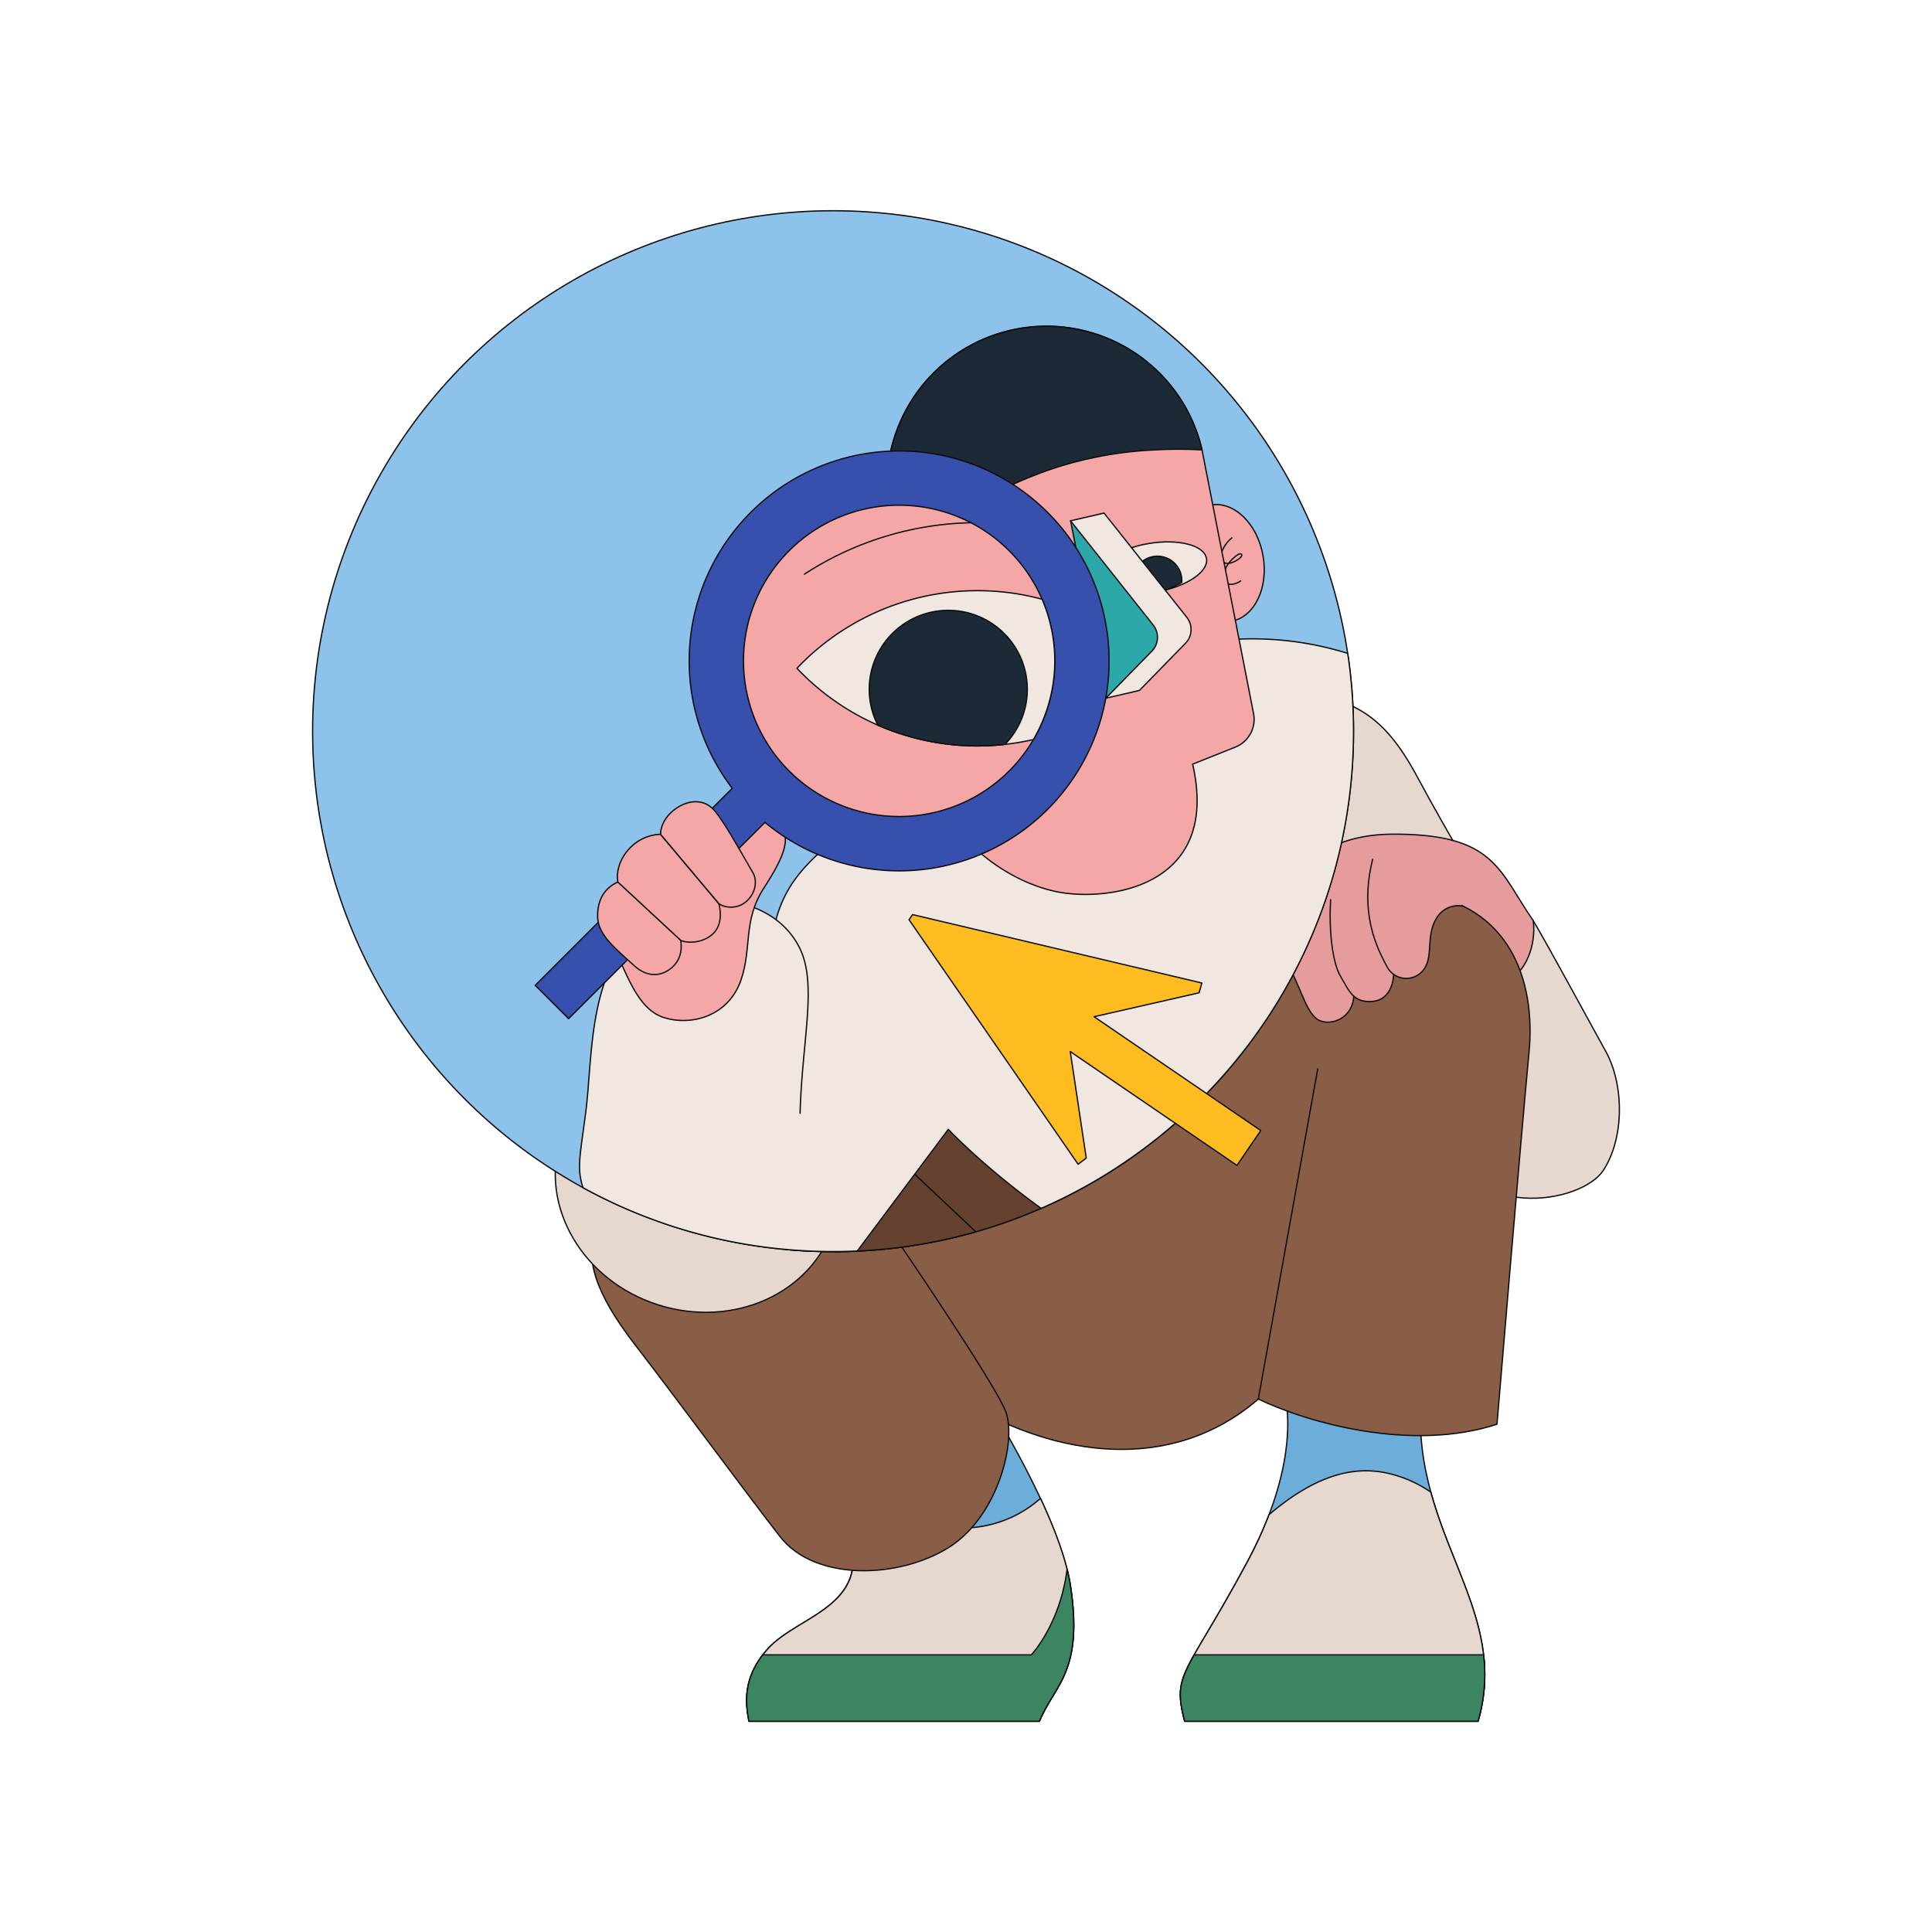
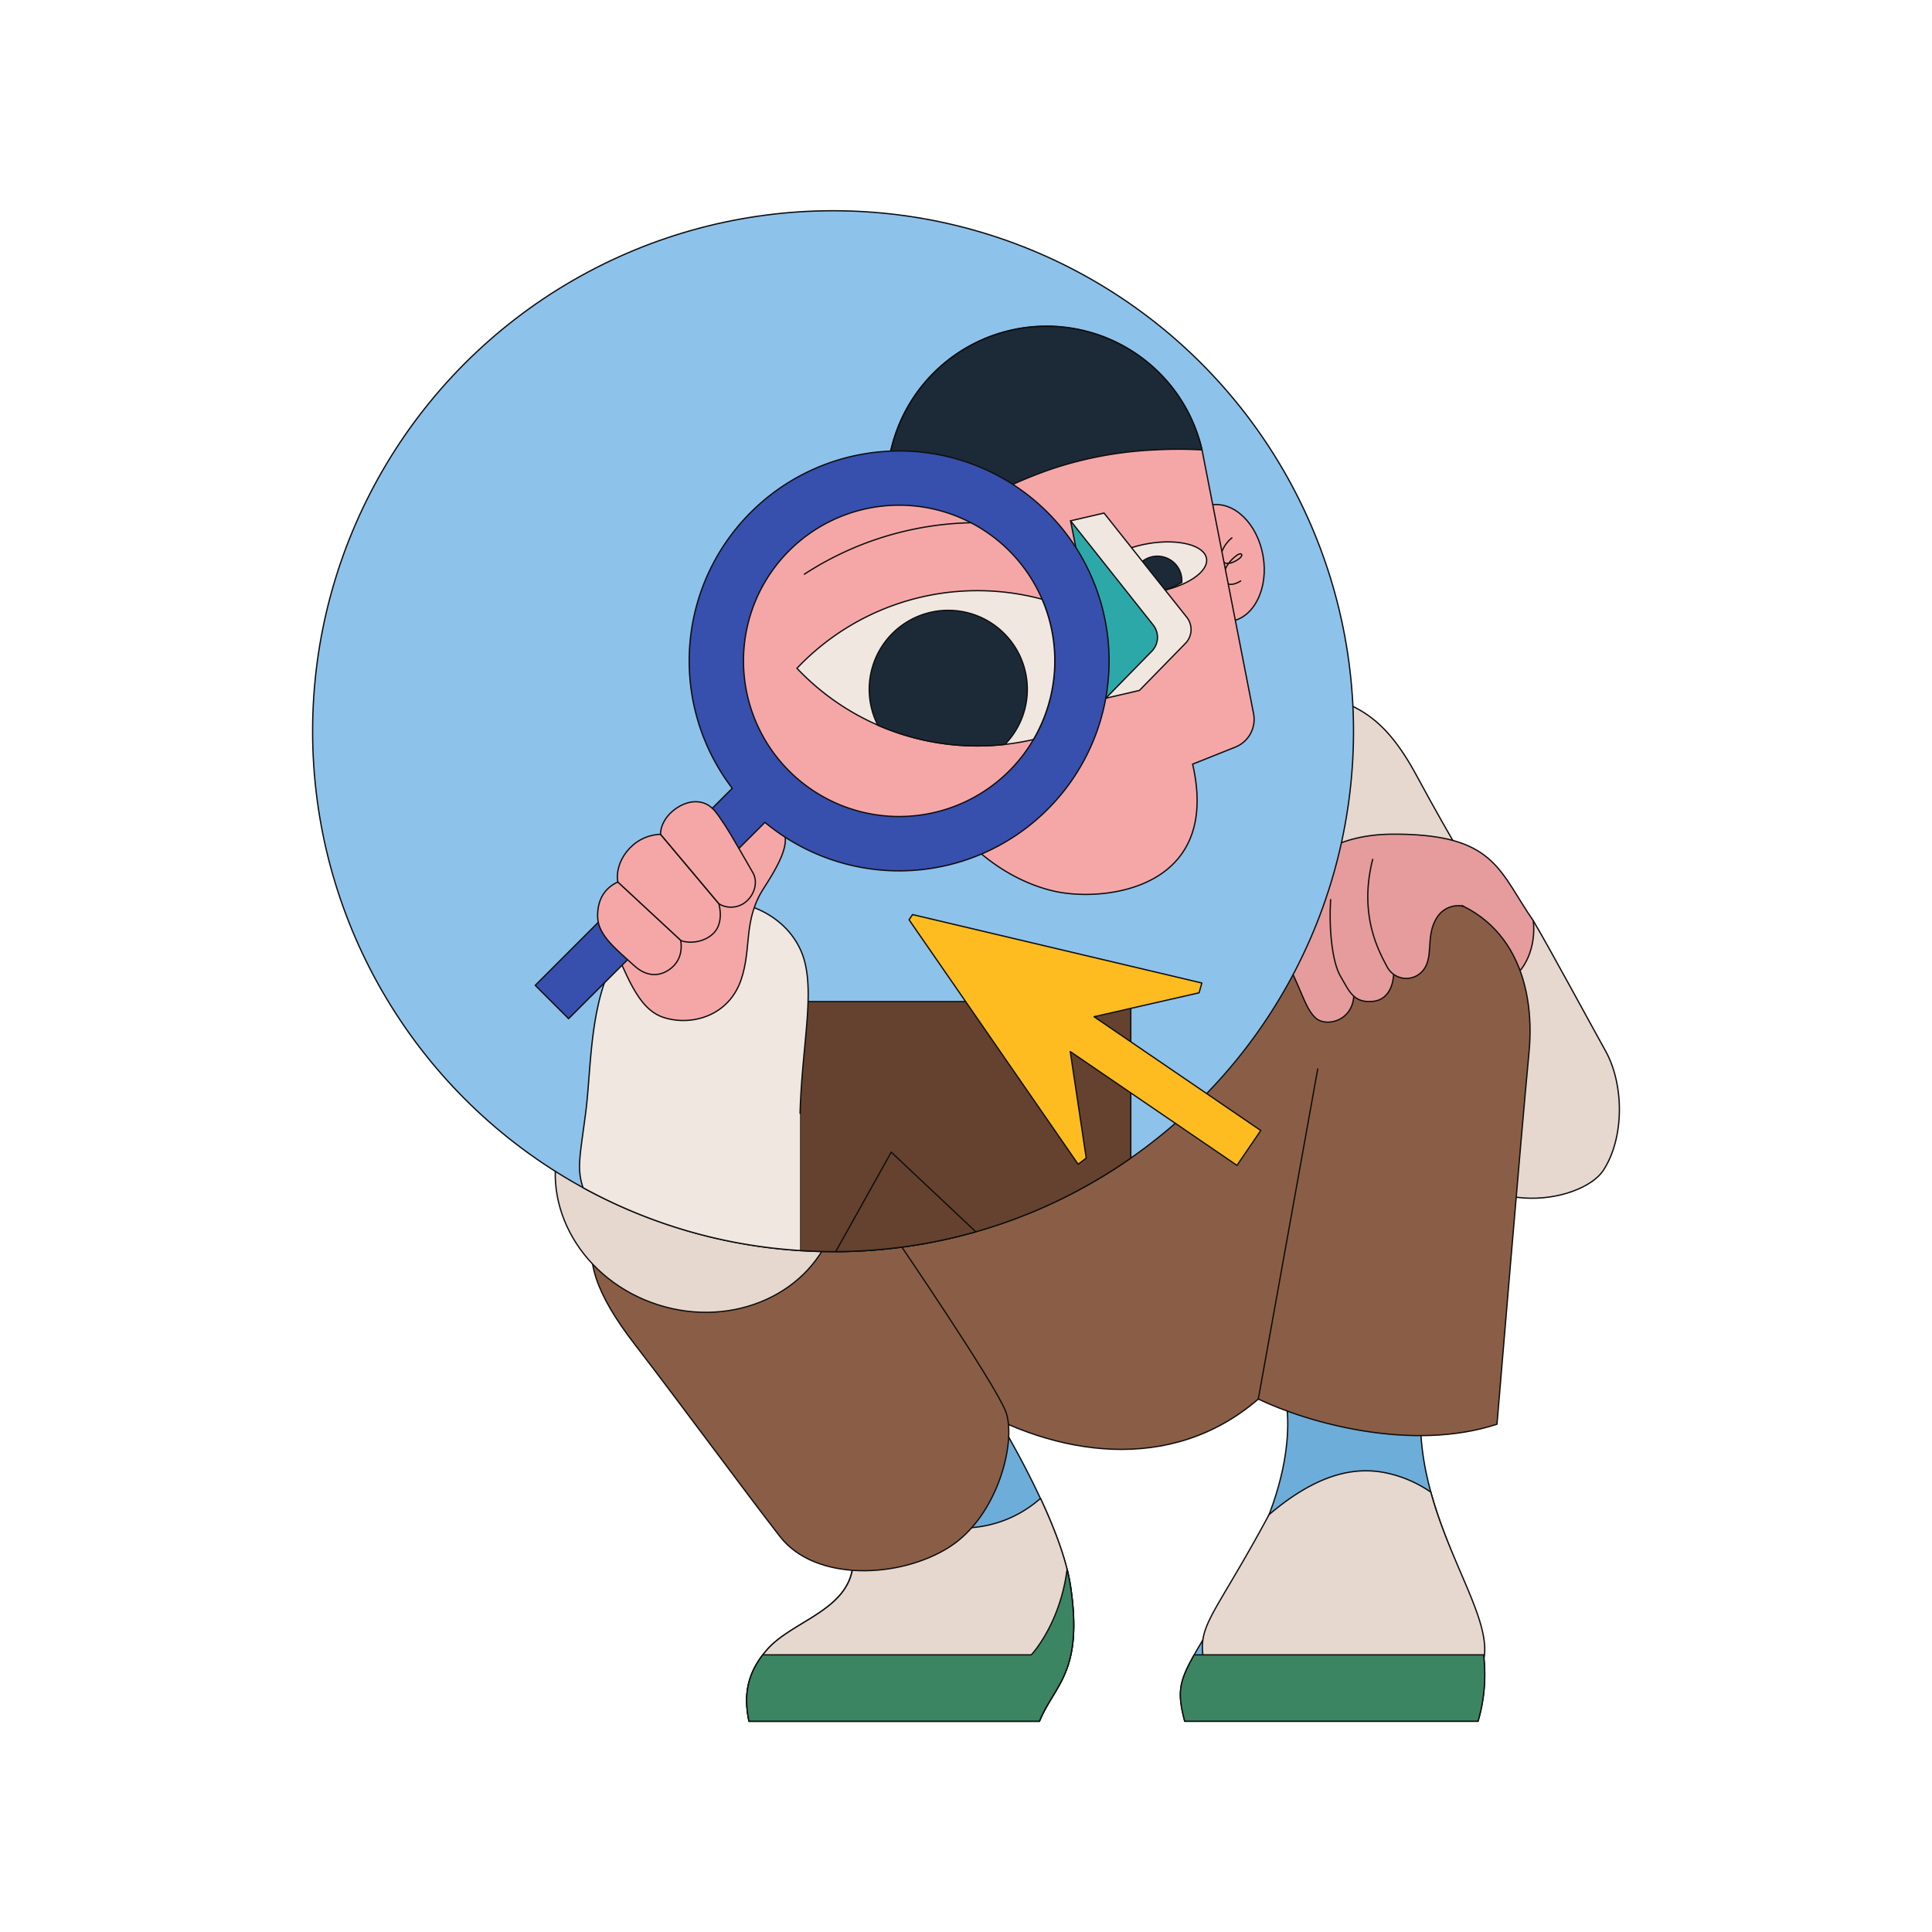
<svg xmlns="http://www.w3.org/2000/svg" viewBox="0 0 1117.09 1117.09">
  <defs>
    <style>.cls-1{fill:#e6d8cf;}.cls-1,.cls-10,.cls-11,.cls-12,.cls-13,.cls-2,.cls-3,.cls-4,.cls-5,.cls-6,.cls-7,.cls-8,.cls-9{stroke:#0e0e0e;stroke-linecap:round;stroke-linejoin:round;stroke-width:0.75px;}.cls-2{fill:#e69c9c;}.cls-3{fill:#6dadda;}.cls-4{fill:#3c8563;}.cls-5{fill:#8a5e46;}.cls-6{fill:#8dc2eb;}.cls-7{fill:#65422f;}.cls-8{fill:#f0e7e1;}.cls-9{fill:#f5a7a7;}.cls-10{fill:#1c2a38;}.cls-11{fill:#2da8a8;}.cls-12{fill:#374fad;}.cls-13{fill:#ffbc21;}</style>
  </defs>
  <g id="Capa_18" data-name="Capa 18">
    <path class="cls-1" d="M749.42,398.77c32.67,6.45,49.9,13,69.83,50s39.24,68.4,39.24,68.4L753.13,544.71Z" />
    <path class="cls-1" d="M886.55,532.36c9.39,15.89,31.07,56,41.82,75.38s10.94,50.21-1.34,69-77.15,32-101.14-25,24.75-56.42,24.75-56.42Z" />
    <path class="cls-2" d="M813.92,482.45c50.66,1.89,53.44,22.08,72.63,49.91,1.71,14.16-4.24,30.28-15.95,35.27s-61.6,9.21-61.6,9.21l-33-38.76" />
    <path class="cls-3" d="M685,995.24H854.61c19.73-68.19-42.82-110.46-32.12-195H741.34s15.22,37.19-20.29,103.13S677.66,967.06,685,995.24Z" />
-     <path class="cls-1" d="M827.3,862.76a71.25,71.25,0,0,0-25.6-11.07c-18.24-3.86-39.94.28-67.92,24.07a235.12,235.12,0,0,1-12.73,27.62c-35.5,65.93-43.39,63.68-36.06,91.86H854.61C868.82,946.12,840.35,910.46,827.3,862.76Z" />
+     <path class="cls-1" d="M827.3,862.76a71.25,71.25,0,0,0-25.6-11.07c-18.24-3.86-39.94.28-67.92,24.07c-35.5,65.93-43.39,63.68-36.06,91.86H854.61C868.82,946.12,840.35,910.46,827.3,862.76Z" />
    <path class="cls-4" d="M685,995.24H854.61a95.81,95.81,0,0,0,3.2-38.41H690.49C681.64,972.56,680.66,978.59,685,995.24Z" />
    <path class="cls-5" d="M559.28,811.44c50.33,30.11,117.46,41.42,168.28-2.51,28.34,13.61,88.48,30.78,138,14.56,0,0,14.34-171.66,18.5-214.69s-12-84.66-62-92.06S751.44,532,722,570.87s-218.22,124-218.22,124Z" />
    <path class="cls-2" d="M813.92,482.45q-4.49-.17-9.49-.12c-59.93.63-73.75,50.14-63.07,69,11.07,19.54,12.62,30.84,19.13,37.09s24.38,1.4,22.11-16.84L813,538.46l16.5-18,16.4,3.5" />
    <path class="cls-2" d="M769.37,520.19c-1,16,.69,35.8,5.76,44.39S782.55,580,793.68,579,807,565.36,805.4,556.38" />
    <path class="cls-2" d="M793.7,496.89c-8.37,32.76,4.08,54,8.38,62.23a12.53,12.53,0,0,0,21.47,1c5.28-8,.77-19.23,7.23-29.48a14.46,14.46,0,0,1,15.15-6.69" />
    <path class="cls-3" d="M433.08,995.24H601c8.66-21.15,25.36-28.18,18-77.77s-65.93-135.82-65.93-135.82l-80.59,75s24.79,27.62,20.29,51.28-34.94,29.87-49,45.65S430.82,984,433.08,995.24Z" />
    <path class="cls-1" d="M619.05,917.46c-2.19-14.85-9-33-17.43-51.11-.22.18-.43.38-.64.56a67.63,67.63,0,0,1-35.17,15.94c-14,1.95-28.8.3-42.61-2.53-14.34-2.94-28.29-8.32-39.82-17.5-3-2.38-6.3-4.82-9.53-7.45l-1.32,1.23s24.79,27.62,20.29,51.28-34.94,29.87-49,45.65-13,30.43-10.71,41.71H601C609.68,974.09,626.38,967.06,619.05,917.46Z" />
    <path class="cls-4" d="M617,907.35c-4.12,32.08-20.7,49.48-20.7,49.48H441.05c-11.18,14.52-10.07,27.92-8,38.41H601c8.66-21.15,25.36-28.18,18-77.78A102.6,102.6,0,0,0,617,907.35Z" />
    <path class="cls-5" d="M343.69,709.66c-5.09,18.5,0,37.47,23.6,68S430.67,862.28,451,888.44s68.94,24.32,97.62,6.27,39.32-62,32.85-78.65-63.38-99.92-63.38-99.92" />
    <ellipse class="cls-1" cx="403.13" cy="683.44" rx="74.53" ry="82.8" transform="translate(-370.48 859.84) rotate(-72.31)" />
    <line class="cls-5" x1="727.56" y1="808.93" x2="761.92" y2="618.06" />
    <circle class="cls-6" cx="481.68" cy="422.78" r="300.93" />
    <path class="cls-7" d="M462.61,723.09c6.3.39,12.66.62,19.07.62a299.53,299.53,0,0,0,172.14-54.09v-90.5H462.61Z" />
    <path class="cls-7" d="M515.33,666.17l-32.11,57.52a300.85,300.85,0,0,0,81-11.46Z" />
-     <path class="cls-8" d="M782.6,422.78a303,303,0,0,0-3.35-45c-50.67-15.77-90.58-4.5-90.58-4.5S530.23,448.27,487.9,481.2,446.31,530.11,442.1,589l-5.35,77.12,19.88,56.5c8.26.68,16.61,1.05,25.05,1.05,4.69,0,9.35-.13,14-.34L548.3,653s20.53,21.8,53.71,45.68C708.31,652.23,782.6,546.19,782.6,422.78Z" />
    <ellipse class="cls-9" cx="706" cy="325.65" rx="24.66" ry="34.13" transform="translate(-45.54 126.47) rotate(-9.92)" />
    <path class="cls-9" d="M712.29,311a18.86,18.86,0,0,0-5.71,7.78c-1,2.71-.77,5.37,1.22,6.46s4.22.3,6.2-.66a15.05,15.05,0,0,0,2.73-1.76c2.35-1.85,1.16-3.64-1.4-1.85a22.06,22.06,0,0,0-3.58,3.13c-1.86,2-4,5.13-4,9,.06,7.2,7,4.61,9.61,2.81" />
    <path class="cls-9" d="M714.23,432a17.29,17.29,0,0,0,10.58-19.39l-28.92-148c-.19-1.07-.4-2.14-.63-3.2l-.11-.61,0,0a92.29,92.29,0,1,0-179.82,41.62l0,0,.3,1.22c0,.22.11.45.17.67l45.78,184s19.18,20.56,48.33,27.05c28,6.25,96.39-.66,79.67-73.53Z" />
    <ellipse class="cls-8" cx="666.29" cy="328.24" rx="31.78" ry="14.16" transform="translate(-45.86 117.24) rotate(-9.72)" />
    <path class="cls-10" d="M673.23,322.19a14,14,0,0,0-16.18,20.39,42.87,42.87,0,0,0,26.24-5.76A14.06,14.06,0,0,0,673.23,322.19Z" />
    <path class="cls-10" d="M567.12,289.4a252.37,252.37,0,0,1,43-18.91,219.14,219.14,0,0,1,55.72-10.26,253.61,253.61,0,0,1,29.18-.11,92.27,92.27,0,0,0-182.13,18.69l51.62,9.85C565.33,288.93,566.22,289.17,567.12,289.4Z" />
    <path class="cls-8" d="M462.61,643.73c1.17-42.33,9.93-74.25,0-95.07-15-31.5-63-37.79-92.92-11.93s-26.92,75.08-31.09,107c-3.23,24.75-5.2,32-1.48,43a299,299,0,0,0,125.49,36.33" />
    <circle class="cls-9" cx="519.89" cy="382.13" r="99.07" />
    <path class="cls-9" d="M352.16,541.93c10.2,20.42,15.9,41.62,32,46.52s37.28-1.11,44.36-22c6.29-18.48,1-34.27,13.16-53s17.27-31.19,6.67-37.74c-6.47-4-13.54.77-29,18.25S352.16,541.93,352.16,541.93Z" />
    <path class="cls-8" d="M638.35,296.65,619,301.14l19.78,36.07.64,66.49,19.4-4.49L685.41,372a11.43,11.43,0,0,0,.78-15.11Z" />
    <path class="cls-11" d="M619,301.14,639.38,403.7,666,376.5a11.43,11.43,0,0,0,.78-15.11Z" />
    <path class="cls-12" d="M519.89,260.73a121.41,121.41,0,0,0-96.5,195.07L309.46,569.73,328.76,589,442.3,475.5a121.4,121.4,0,1,0,77.59-214.77Zm0,211.38a90,90,0,1,1,90-90A90,90,0,0,1,519.89,472.11Z" />
    <path class="cls-9" d="M366.56,558.23c-9.95-9.15-20.68-17.33-21-27.84s4.37-17.1,11.73-20.44l36.27,33.64c1.33,8-1.7,14-7.31,17.52C381.26,564.25,374.16,565.22,366.56,558.23Z" />
    <path class="cls-9" d="M357.27,510c-2.22-10.86,7.63-26.89,24.63-27.62l33.73,40.14s3.52,11.44-3.74,17.74-17.14,4.5-18.35,3.38Z" />
    <path class="cls-9" d="M381.9,482.33c.24-10.46,11.72-18.94,20.43-18.78s12,6.51,16.09,12.48,14.34,24.23,16.94,28.64,1.67,11.5-3.6,16.35-12.73,4-16.13,1.45Z" />
    <path class="cls-9" d="M465.1,332a183.64,183.64,0,0,1,96.1-29.75" />
    <path class="cls-8" d="M460.8,386.41a143.61,143.61,0,0,0,136.73,41.18,90,90,0,0,0,5-81.12A143.75,143.75,0,0,0,460.8,386.41Z" />
    <path class="cls-10" d="M548.3,352.9a45.68,45.68,0,0,0-40.72,66.42,143.74,143.74,0,0,0,73.51,11.08,45.68,45.68,0,0,0-32.79-77.5Z" />
    <polygon class="cls-13" points="527.65 528.82 694.91 568.38 693.3 574.05 632.59 587.87 728.98 653.67 715.22 673.83 618.83 608.03 628.07 669.6 623.38 673.17 525.61 531.8 527.65 528.82" />
  </g>
</svg>